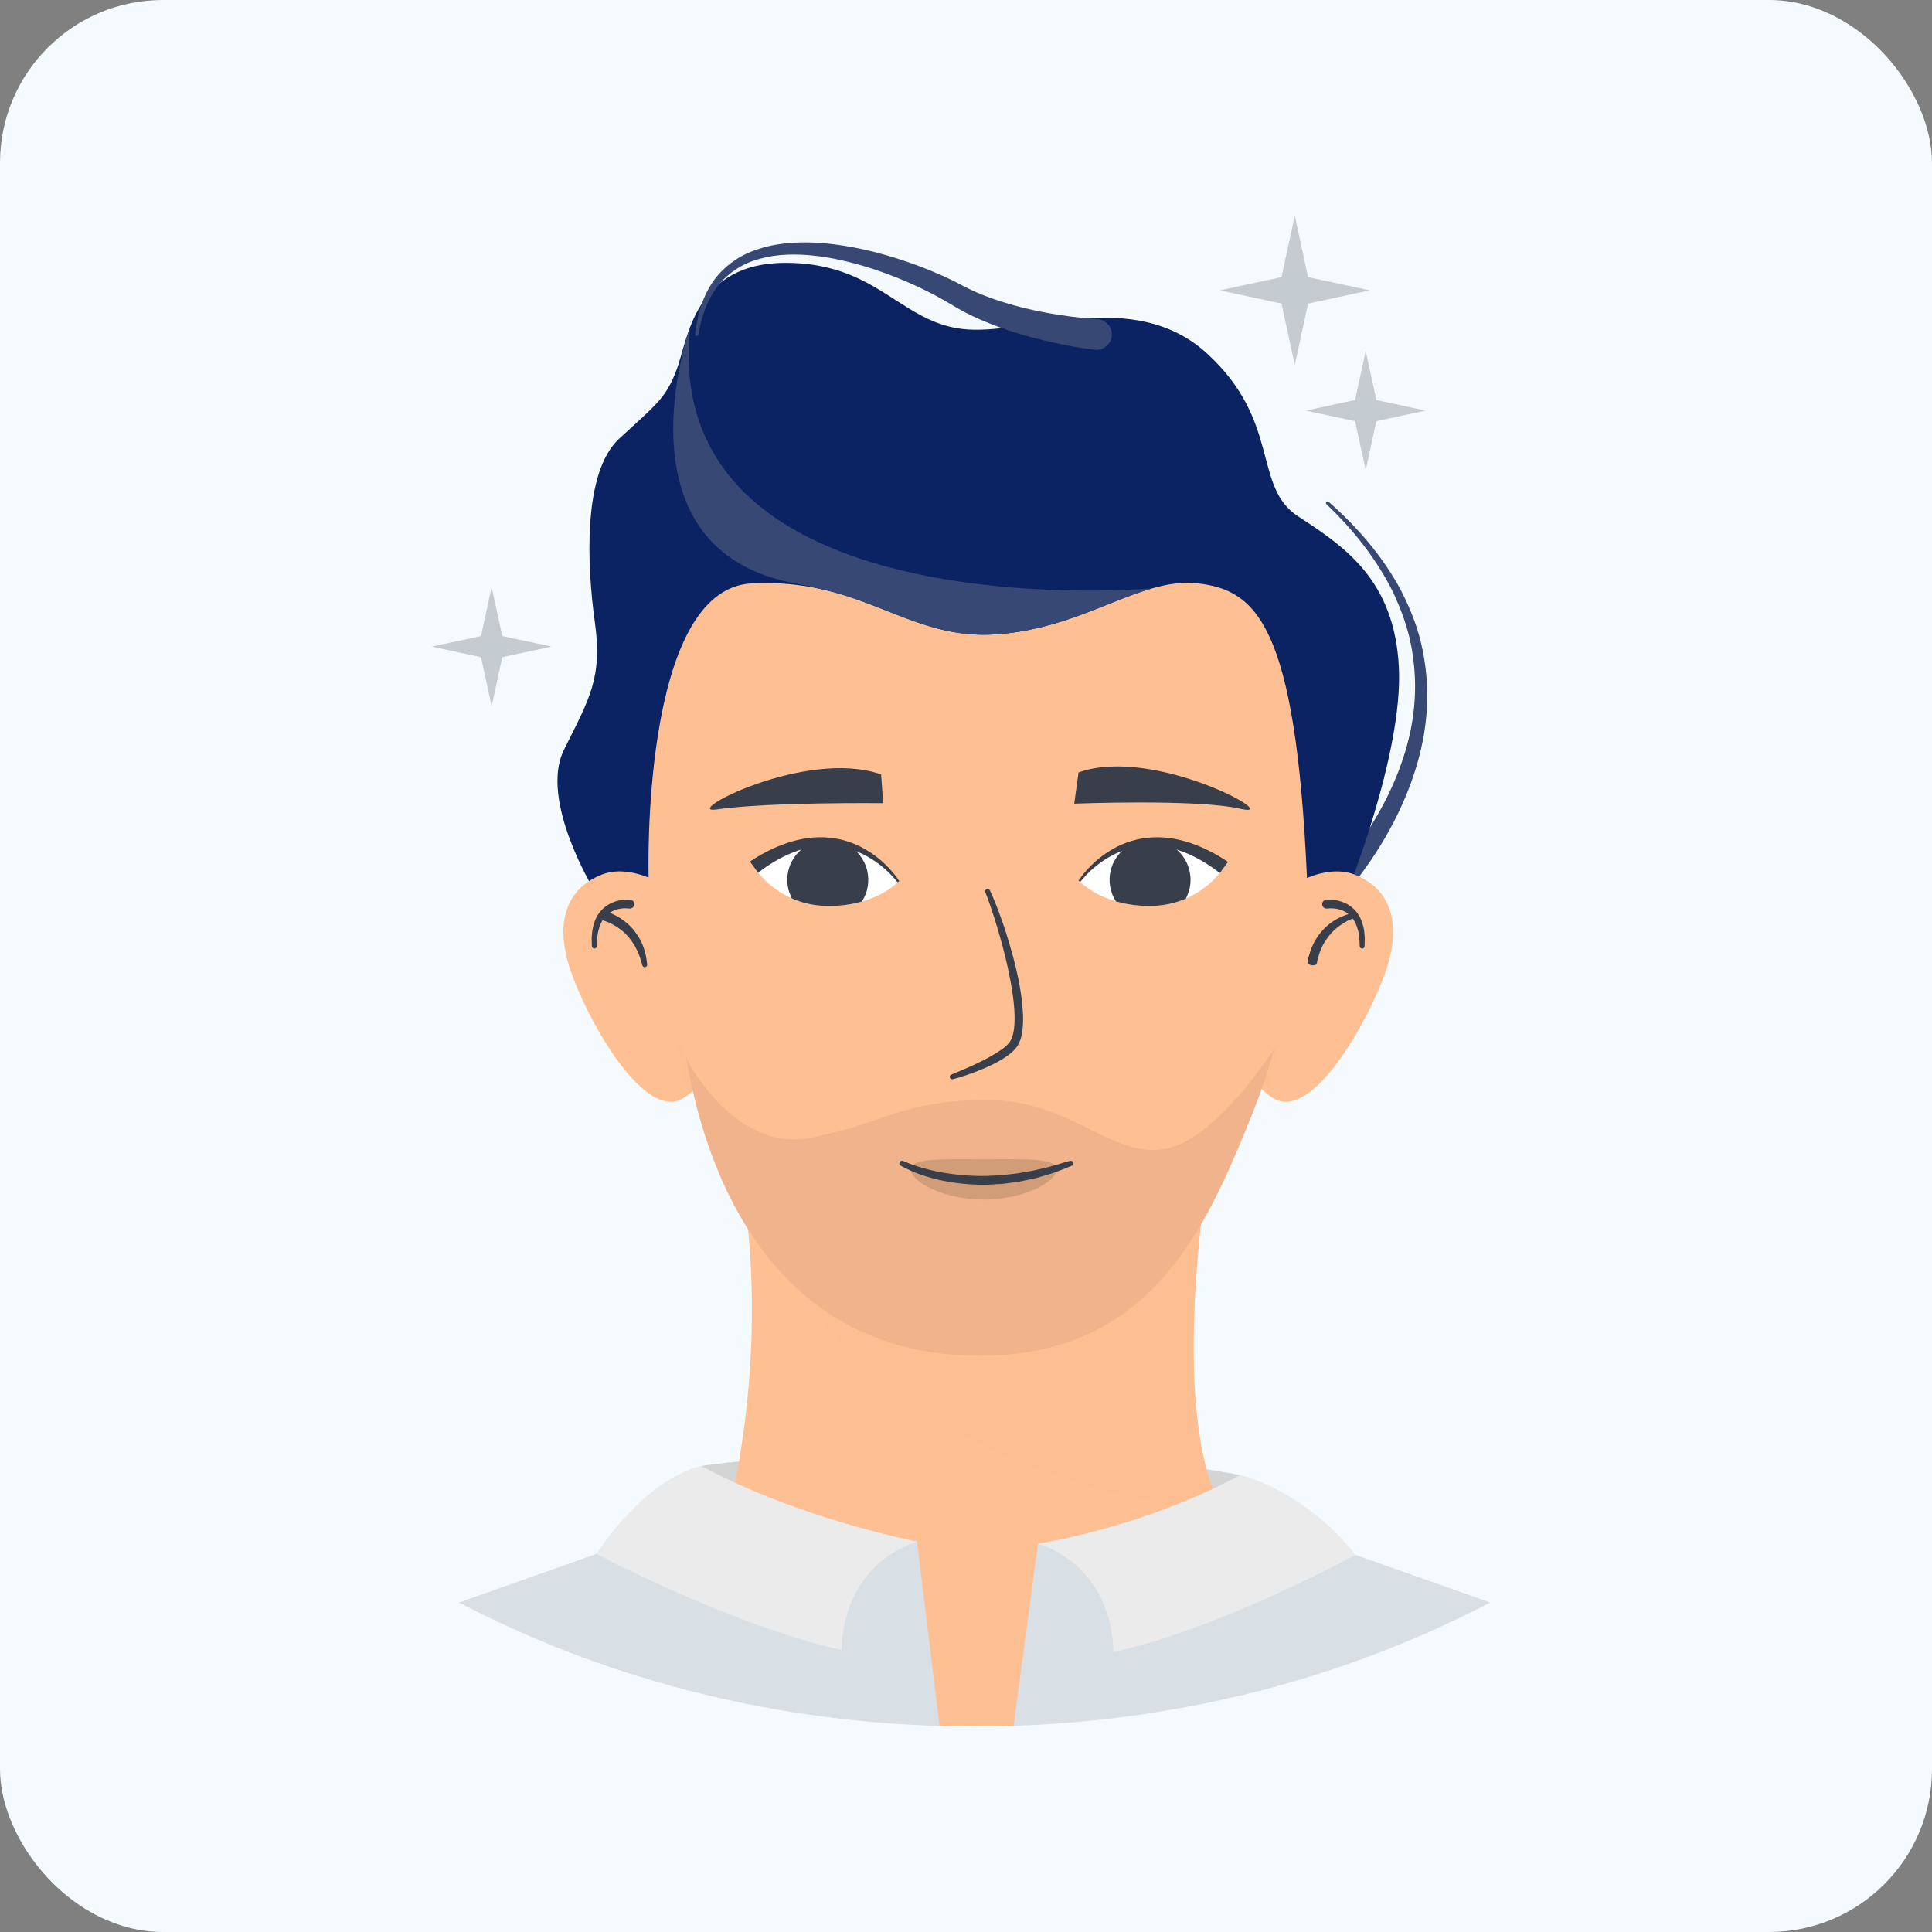
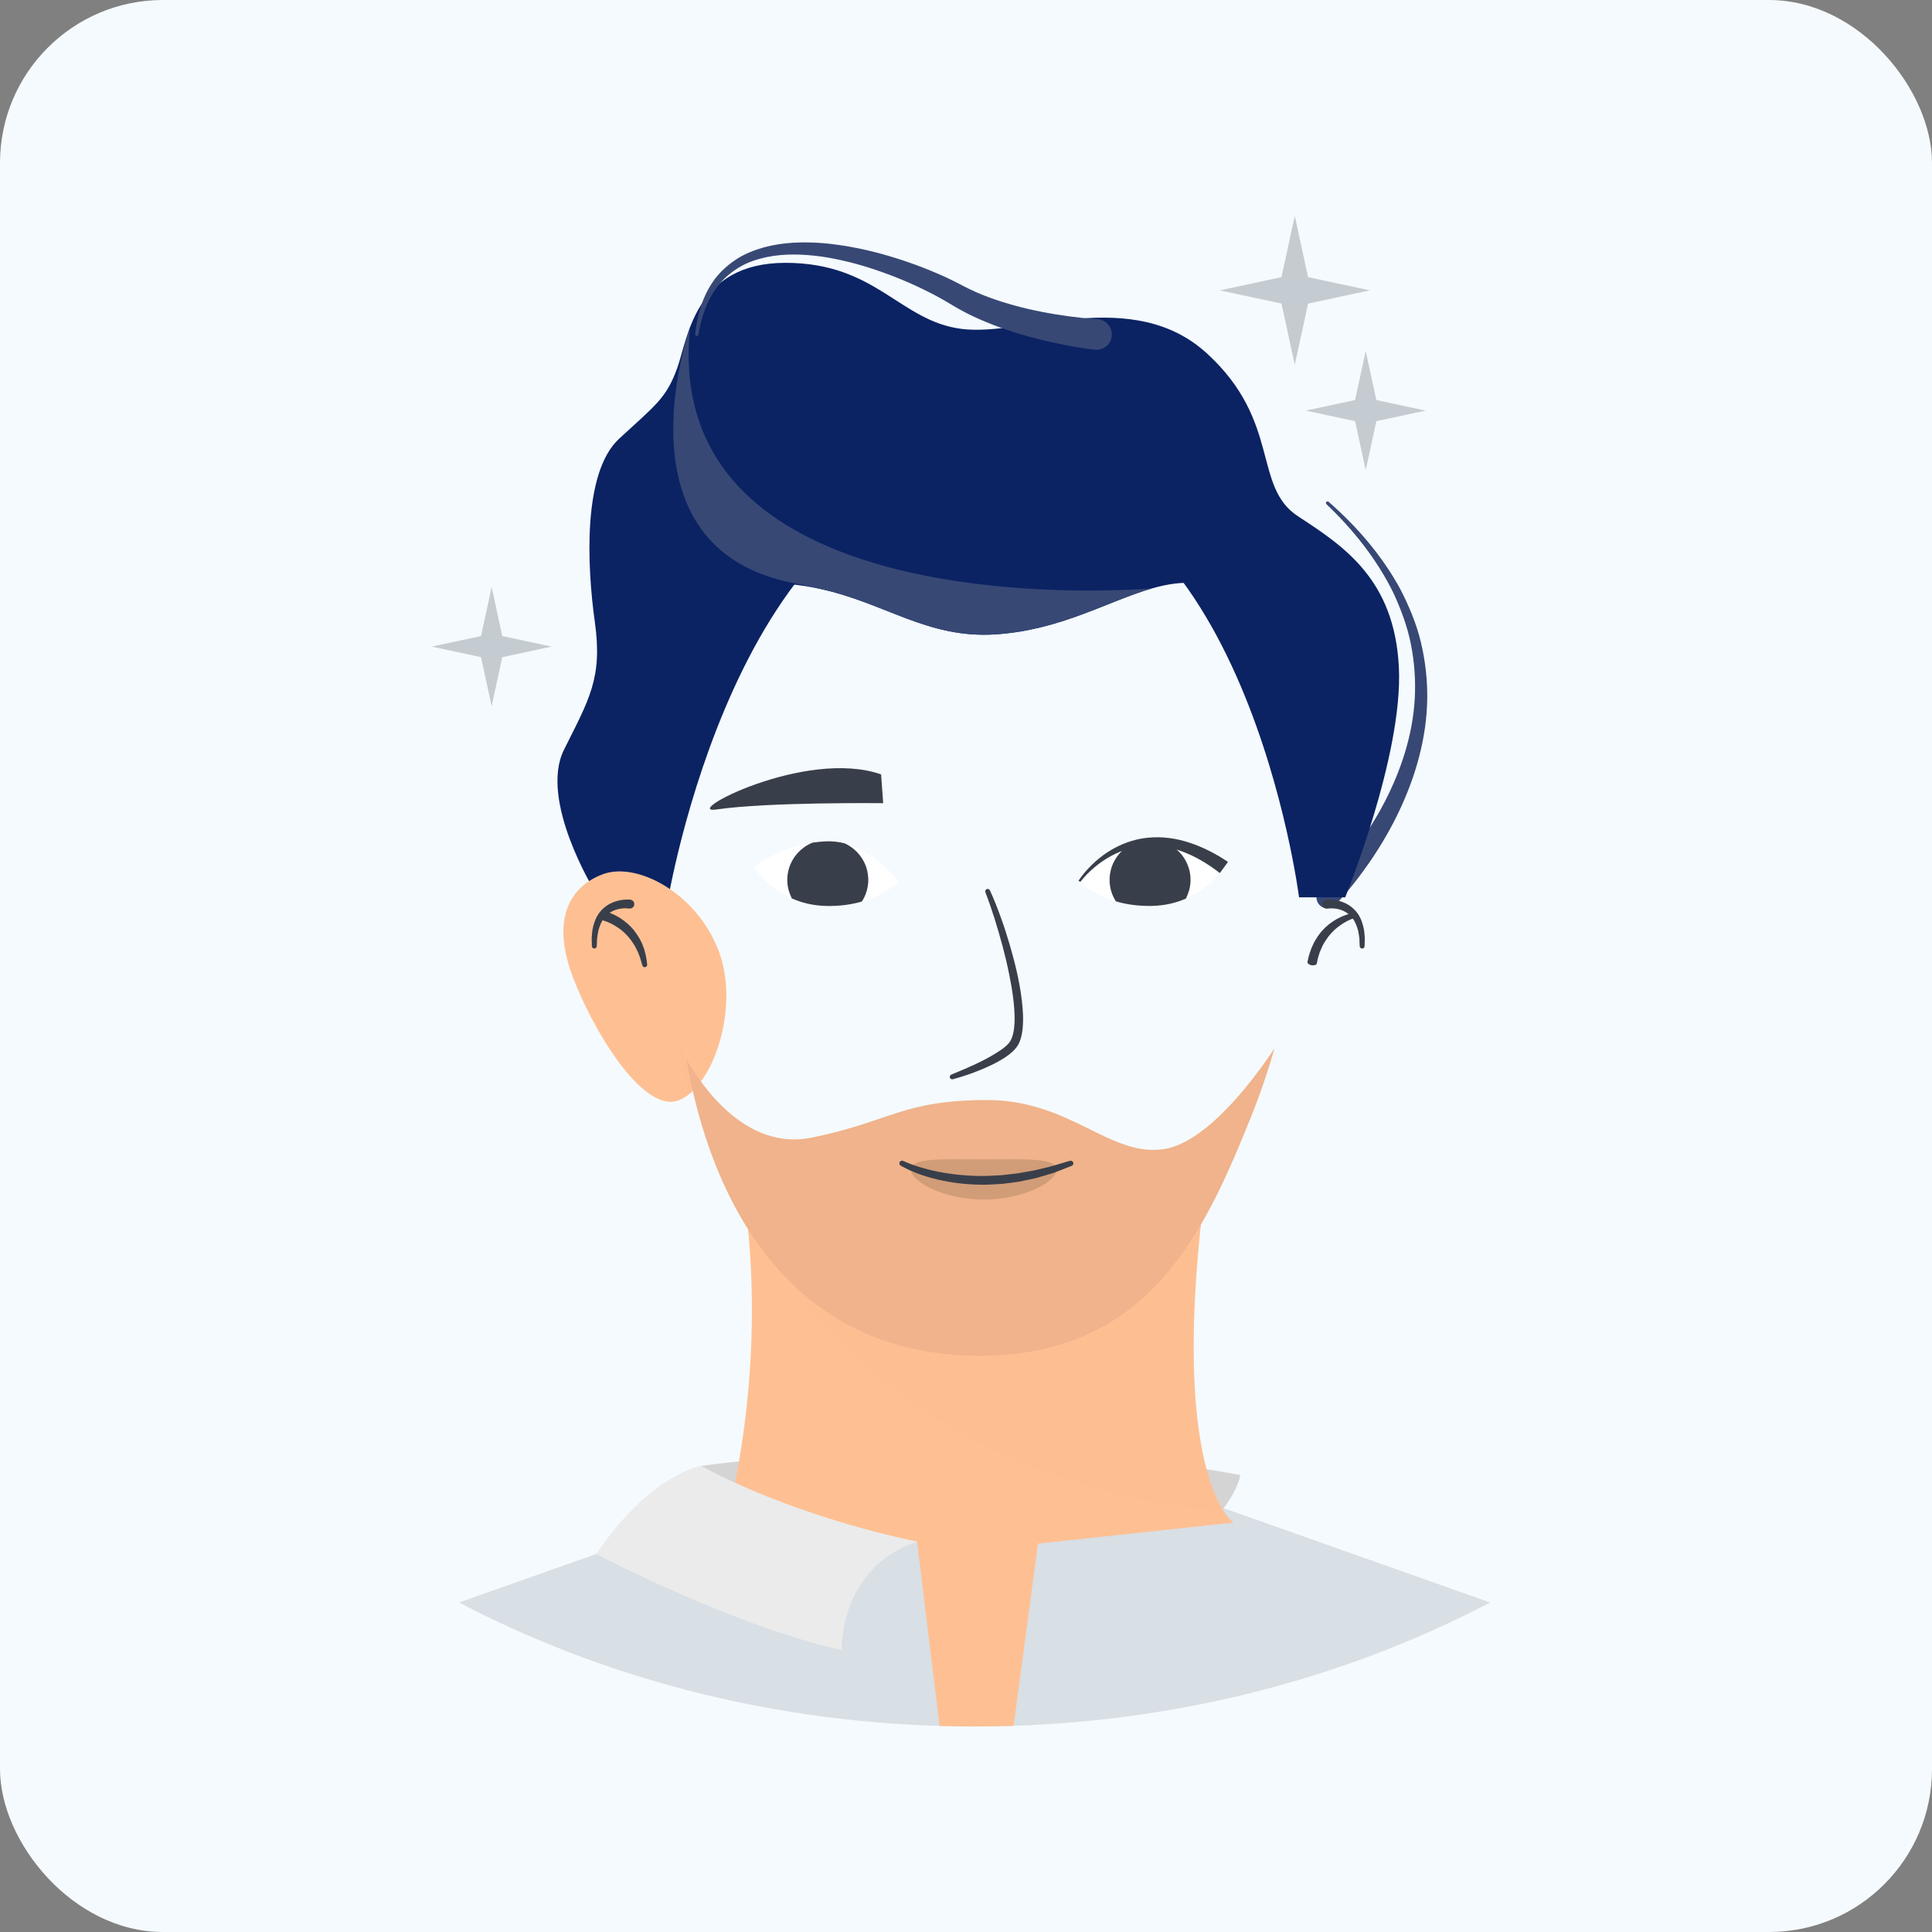
<svg xmlns="http://www.w3.org/2000/svg" width="166" height="166" viewBox="0 0 166 166" fill="none">
  <rect x="0" y="0" width="166" height="166" fill="#808080" stroke="none" />
  <rect width="166" height="166" rx="14" fill="#F5FAFE" />
  <g clip-path="url(#clip0_1485_8661)">
    <path d="M113.415 76.436C113.671 76.198 113.953 75.905 114.214 75.624C114.48 75.341 114.739 75.048 114.995 74.753C115.506 74.162 115.987 73.543 116.46 72.917C117.387 71.655 118.229 70.326 118.951 68.939C120.391 66.167 121.387 63.137 121.558 60.017C121.645 58.46 121.531 56.893 121.227 55.356C120.925 53.816 120.366 52.336 119.704 50.903C118.301 48.067 116.293 45.526 113.968 43.321C113.912 43.268 113.91 43.179 113.964 43.125C114.015 43.071 114.102 43.068 114.158 43.116C116.589 45.241 118.739 47.731 120.307 50.6C121.053 52.047 121.698 53.566 122.08 55.165C122.465 56.76 122.653 58.407 122.63 60.056C122.583 63.362 121.661 66.607 120.269 69.581C119.569 71.071 118.745 72.501 117.823 73.867C117.355 74.544 116.876 75.216 116.361 75.863C116.103 76.185 115.842 76.507 115.57 76.822C115.294 77.14 115.031 77.44 114.712 77.764C114.352 78.131 113.763 78.137 113.394 77.779C113.025 77.422 113.019 76.835 113.379 76.471C113.387 76.461 113.396 76.454 113.405 76.446L113.415 76.436Z" fill="#374875" />
    <path d="M51.109 76.582C51.109 76.582 46.289 68.778 48.457 64.422C50.624 60.068 51.785 58.269 51.109 53.441C50.434 48.614 50.053 40.595 53.197 37.695C56.342 34.794 57.236 34.226 58.171 31.67C59.106 29.113 59.677 22.583 67.492 22.583C75.307 22.583 77.308 27.601 82.645 28.263C87.982 28.925 97.321 24.526 103.705 30.37C110.09 36.214 107.612 41.798 111.52 44.355C115.427 46.911 119.812 49.751 120.193 57.323C120.574 64.896 115.58 77.101 115.58 77.101H111.616C111.616 77.101 106.999 40.664 85.15 40.664C63.302 40.664 57.328 77.67 57.328 77.67L51.109 76.582Z" fill="#0B2363" />
-     <path d="M112.745 68.23C112.745 53.093 101.487 40.634 87.037 39.083C86.035 38.975 85.019 38.919 83.988 38.919C80.536 38.919 77.226 39.54 74.159 40.678C74.156 40.678 74.154 40.678 74.15 40.681C63.113 44.774 55.231 55.563 55.231 68.228C55.231 68.474 55.234 68.72 55.242 68.964H55.241C55.241 68.964 55.242 69.064 55.25 69.255C55.251 69.319 55.254 69.393 55.259 69.476C55.453 74.492 57.835 116.467 84.158 116.467C96.522 116.467 103.54 105.759 107.521 95.856C112.584 83.265 112.744 68.964 112.744 68.964H112.733C112.741 68.722 112.745 68.477 112.745 68.23Z" fill="#FEC093" />
    <path d="M85.053 76.499C85.403 77.249 85.698 78.018 85.979 78.79C86.262 79.562 86.514 80.345 86.745 81.135C87.208 82.714 87.603 84.318 87.8 85.971C87.894 86.797 87.953 87.635 87.853 88.501C87.795 88.933 87.709 89.374 87.46 89.809C87.186 90.246 86.831 90.516 86.479 90.771C85.764 91.261 85.003 91.616 84.232 91.931C83.46 92.249 82.677 92.513 81.871 92.73C81.758 92.76 81.642 92.694 81.611 92.582C81.582 92.48 81.637 92.373 81.734 92.334L81.74 92.33C83.236 91.711 84.769 91.068 86.054 90.178C86.364 89.957 86.663 89.699 86.817 89.433C86.981 89.157 87.074 88.783 87.123 88.408C87.218 87.648 87.174 86.844 87.089 86.05C87.003 85.254 86.86 84.459 86.699 83.666C86.54 82.873 86.353 82.084 86.143 81.3C85.718 79.734 85.251 78.172 84.663 76.664V76.662C84.621 76.554 84.675 76.433 84.784 76.391C84.889 76.353 85.006 76.401 85.053 76.499Z" fill="#393F4A" />
-     <path d="M92.669 66.368L92.3 69.052C92.3 69.052 102.837 68.63 106.583 69.494C110.561 70.414 99.176 64.039 92.669 66.368Z" fill="#393F4A" />
    <path d="M75.706 66.538L75.884 69.01C75.884 69.01 65.945 68.901 61.604 69.547C58.305 70.035 69.185 64.252 75.706 66.538Z" fill="#393F4A" />
    <path d="M105.16 74.537C105.16 74.537 104.097 76.245 101.902 77.205C101.088 77.563 100.116 77.815 98.987 77.839C97.77 77.865 96.733 77.697 95.875 77.445C93.783 76.831 92.743 75.723 92.743 75.723C92.743 75.723 94.603 73.139 97.382 72.45C97.875 72.328 98.397 72.266 98.945 72.286C99.358 72.302 99.759 72.345 100.146 72.405C103.121 72.889 105.16 74.537 105.16 74.537Z" fill="white" />
    <path d="M102.18 76.47C102.13 76.66 102.007 76.97 101.902 77.205C101.088 77.562 100.117 77.814 98.987 77.838C97.771 77.864 96.734 77.697 95.876 77.445C95.378 76.665 95.196 75.694 95.448 74.73C95.51 74.486 95.6 74.256 95.71 74.041C95.753 73.959 95.797 73.878 95.846 73.801C96.213 73.202 96.755 72.735 97.384 72.451C97.877 72.329 98.399 72.267 98.948 72.287C99.36 72.303 99.761 72.346 100.148 72.406C100.622 72.6 101.032 72.891 101.368 73.248C101.427 73.312 101.488 73.382 101.542 73.451C102.194 74.273 102.467 75.38 102.18 76.47Z" fill="#393F4A" />
    <path d="M92.666 75.673C92.997 75.174 93.383 74.726 93.809 74.311C94.234 73.896 94.701 73.518 95.208 73.193C96.216 72.543 97.388 72.095 98.615 71.979C99.84 71.85 101.091 72.029 102.251 72.421C103.417 72.807 104.506 73.382 105.512 74.056L104.811 75.017C103.92 74.323 102.957 73.724 101.923 73.297C100.894 72.865 99.782 72.625 98.663 72.661C97.544 72.687 96.434 73.017 95.434 73.564C94.438 74.113 93.531 74.873 92.822 75.774L92.666 75.673Z" fill="#393F4A" />
    <path d="M64.783 74.504C64.783 74.504 65.837 76.217 68.028 77.19C68.84 77.552 69.809 77.81 70.94 77.84C72.156 77.873 73.193 77.71 74.054 77.463C76.151 76.861 77.195 75.759 77.195 75.759C77.195 75.759 75.349 73.166 72.575 72.462C72.082 72.337 71.559 72.272 71.013 72.29C70.6 72.305 70.199 72.344 69.81 72.403C66.831 72.868 64.783 74.504 64.783 74.504Z" fill="white" />
    <path d="M67.753 76.454C67.802 76.644 67.923 76.954 68.028 77.19C68.84 77.552 69.809 77.809 70.94 77.84C72.156 77.873 73.193 77.71 74.054 77.463C74.557 76.686 74.743 75.715 74.498 74.751C74.437 74.507 74.349 74.276 74.239 74.06C74.197 73.979 74.154 73.897 74.106 73.819C73.741 73.219 73.202 72.748 72.575 72.46C72.082 72.335 71.56 72.27 71.013 72.288C70.6 72.303 70.199 72.342 69.811 72.401C69.337 72.594 68.924 72.882 68.587 73.237C68.528 73.302 68.467 73.37 68.412 73.439C67.752 74.256 67.472 75.362 67.753 76.454Z" fill="#393F4A" />
-     <path d="M77.272 75.707C76.944 75.207 76.56 74.757 76.136 74.34C75.713 73.922 75.249 73.542 74.744 73.215C73.739 72.558 72.57 72.105 71.344 71.982C70.121 71.847 68.868 72.02 67.706 72.406C66.539 72.786 65.446 73.355 64.438 74.024L65.133 74.99C66.027 74.3 66.994 73.708 68.03 73.287C69.062 72.86 70.174 72.625 71.293 72.668C72.412 72.7 73.52 73.037 74.516 73.588C75.509 74.144 76.412 74.908 77.115 75.811L77.272 75.707Z" fill="#393F4A" />
    <g opacity="0.15">
      <g opacity="0.15">
        <g opacity="0.15">
          <path opacity="0.15" d="M75.236 78.481C74.458 78.688 73.676 78.824 72.882 78.914C72.09 79.005 71.291 79.049 70.489 79.037C69.688 79.015 68.884 78.952 68.092 78.797C67.301 78.635 66.522 78.386 65.804 78.011C65.716 77.966 65.682 77.857 65.729 77.771C65.772 77.693 65.865 77.658 65.947 77.687L65.953 77.688C66.681 77.942 67.431 78.102 68.192 78.219C68.956 78.322 69.727 78.371 70.501 78.388C71.276 78.405 72.055 78.376 72.832 78.334C73.608 78.284 74.391 78.225 75.164 78.135H75.17C75.269 78.123 75.357 78.194 75.369 78.291C75.377 78.377 75.319 78.459 75.236 78.481Z" fill="#59221A" />
        </g>
      </g>
    </g>
    <g opacity="0.15">
      <g opacity="0.15">
        <g opacity="0.15">
          <path opacity="0.15" d="M94.62 78.285C95.352 78.362 96.096 78.412 96.832 78.453C97.57 78.486 98.306 78.509 99.041 78.487C99.775 78.466 100.505 78.415 101.228 78.314C101.946 78.2 102.656 78.044 103.346 77.803L103.352 77.801C103.444 77.768 103.548 77.818 103.581 77.91C103.611 77.994 103.573 78.085 103.498 78.126C102.82 78.489 102.082 78.733 101.332 78.892C100.581 79.046 99.819 79.112 99.058 79.136C98.297 79.151 97.538 79.115 96.787 79.034C96.034 78.952 95.29 78.825 94.552 78.632C94.456 78.607 94.398 78.51 94.424 78.415C94.447 78.329 94.53 78.275 94.617 78.284L94.62 78.285Z" fill="#59221A" />
        </g>
      </g>
    </g>
    <path d="M112.299 75.457C111.327 53.538 107.899 50.713 102.94 50.126C101.639 49.974 100.342 50.169 99.002 50.552C95.239 51.622 91.125 54.158 85.504 54.509C79.662 54.871 76.115 51.829 70.468 50.597C70.465 50.597 70.462 50.597 70.462 50.597C68.74 50.221 66.823 50.016 64.586 50.126C55.012 50.598 55.728 75.385 55.728 75.385C50.95 71.503 56.342 48.805 57.327 44.451C57.473 43.809 57.96 43.13 58.701 42.441C59.538 41.663 60.699 40.872 62.063 40.102C67.67 36.934 76.689 34.131 80.544 34.131C86.167 34.131 101.225 37.254 104.92 39.714C108.619 42.178 115.743 53.263 116.443 60.825C117.144 68.387 112.299 75.457 112.299 75.457Z" fill="#0B2363" />
    <path d="M94.049 30.05C93.155 29.944 92.34 29.805 91.497 29.642C90.662 29.477 89.833 29.294 89.009 29.08C87.361 28.658 85.734 28.121 84.156 27.427C83.365 27.086 82.595 26.68 81.845 26.234C81.646 26.121 81.498 26.027 81.325 25.923C81.157 25.821 80.981 25.726 80.81 25.628C80.462 25.435 80.11 25.246 79.75 25.068C78.317 24.347 76.821 23.721 75.292 23.206C73.765 22.682 72.195 22.289 70.608 22.047C69.023 21.832 67.403 21.77 65.854 22.094C65.088 22.266 64.327 22.498 63.648 22.89C62.971 23.278 62.347 23.768 61.84 24.373C60.832 25.592 60.266 27.157 60.006 28.754C59.994 28.83 59.922 28.882 59.846 28.87C59.774 28.86 59.722 28.792 59.728 28.72C59.895 27.079 60.37 25.411 61.386 24.02C61.898 23.329 62.551 22.747 63.275 22.274C64.002 21.796 64.82 21.488 65.648 21.251C67.318 20.797 69.05 20.764 70.74 20.892C72.43 21.046 74.097 21.363 75.723 21.812C77.351 22.256 78.944 22.814 80.5 23.482C80.89 23.648 81.276 23.826 81.662 24.009C81.853 24.106 82.046 24.195 82.237 24.296C82.424 24.393 82.63 24.507 82.796 24.587C83.485 24.942 84.197 25.267 84.94 25.534C86.417 26.082 87.963 26.495 89.534 26.798C90.319 26.953 91.112 27.079 91.904 27.187C92.691 27.291 93.512 27.377 94.26 27.421L94.283 27.422C95.015 27.465 95.574 28.089 95.53 28.816C95.487 29.543 94.859 30.098 94.127 30.054C94.104 30.056 94.075 30.053 94.049 30.05Z" fill="#374875" />
-     <path d="M99.001 50.551C95.239 51.622 91.124 54.157 85.504 54.508C79.661 54.87 76.114 51.828 70.468 50.596C70.465 50.596 70.462 50.596 70.462 50.596C69.785 50.421 69.076 50.266 68.335 50.126C62.7 49.081 59.931 45.989 58.702 42.44C56.477 36.017 59.296 28.098 59.296 28.098C58.768 33.12 59.896 37.039 62.064 40.101C71.232 53.032 99.001 50.551 99.001 50.551Z" fill="#374875" />
+     <path d="M99.001 50.551C95.239 51.622 91.124 54.157 85.504 54.508C79.661 54.87 76.114 51.828 70.468 50.596C70.465 50.596 70.462 50.596 70.462 50.596C69.785 50.421 69.076 50.266 68.335 50.126C62.7 49.081 59.931 45.989 58.702 42.44C56.477 36.017 59.296 28.098 59.296 28.098C58.768 33.12 59.896 37.039 62.064 40.101C71.232 53.032 99.001 50.551 99.001 50.551" fill="#374875" />
    <path d="M60.237 125.954C60.237 125.954 83.809 122.529 106.578 126.737C106.578 126.737 104.968 136.439 83.87 136.439C62.771 136.439 60.237 125.954 60.237 125.954Z" fill="#D4D4D4" />
    <path d="M128.035 137.689C121.571 141.07 114.551 143.733 107.119 145.552C100.716 147.115 94.013 148.054 87.095 148.285C85.984 148.321 84.865 148.341 83.738 148.341C82.73 148.341 81.725 148.327 80.729 148.295C65.649 147.846 51.562 144.032 39.441 137.689L65.456 128.484H102.029L128.035 137.689Z" fill="#D8DFE5" />
    <path d="M105.982 130.823L84.013 133.185L62.565 130.175C65.55 117.426 64.513 107.053 64.043 103.723C64.02 103.567 63.999 103.425 63.98 103.3C63.909 102.84 63.862 102.598 63.862 102.598C63.988 102.705 64.113 102.811 64.237 102.915C93.501 127.478 103.695 100.995 103.695 100.995C101.033 120.645 103.715 127.64 105.174 129.878C105.64 130.594 105.982 130.823 105.982 130.823Z" fill="#FEC093" />
    <g opacity="0.15">
      <g opacity="0.15">
        <path opacity="0.15" d="M105.174 129.878C75.248 127.137 65.26 106.509 64.043 103.723C63.955 103.521 63.912 103.413 63.912 103.413C63.935 103.375 63.958 103.337 63.98 103.3C64.061 103.168 64.146 103.04 64.237 102.915C93.501 127.478 103.695 100.995 103.695 100.995C101.033 120.645 103.715 127.64 105.174 129.878Z" fill="#59221A" />
      </g>
    </g>
    <path d="M60.238 125.953C60.238 125.953 55.889 126.621 51.23 133.518C51.23 133.518 62.914 139.689 72.325 141.777C72.325 141.777 72.03 134.765 78.794 132.452C78.794 132.452 68.784 130.545 60.238 125.953Z" fill="#EBEBEB" />
-     <path d="M106.577 126.736C106.577 126.736 112.015 127.967 116.465 133.594C116.465 133.594 105.069 139.865 95.657 141.952C95.657 141.952 95.952 134.941 89.188 132.627C89.189 132.629 98.03 131.329 106.577 126.736Z" fill="#EBEBEB" />
    <path d="M89.351 131.407L87.093 148.286C85.982 148.323 84.863 148.342 83.736 148.342C82.728 148.342 81.723 148.329 80.727 148.297L78.651 131.291C82.09 127.109 89.351 131.407 89.351 131.407Z" fill="#FEC093" />
    <path d="M59.737 93.52C59.56 93.712 59.375 93.882 59.19 94.027C58.908 94.255 58.613 94.428 58.314 94.541C58.035 94.65 57.74 94.686 57.441 94.661C54.591 94.413 51 88.537 49.273 84.085C47.361 79.161 48.811 76.255 51.755 75.129C52.153 74.976 52.589 74.892 53.051 74.875C56.018 74.77 60.066 77.364 61.721 81.624C63.308 85.719 61.937 91.16 59.737 93.52Z" fill="#FEC093" />
    <path d="M54.038 78.062C53.876 78.039 53.651 78.034 53.457 78.057C53.357 78.066 53.258 78.086 53.159 78.102C53.065 78.131 52.964 78.148 52.872 78.185C52.497 78.317 52.169 78.547 51.917 78.859C51.668 79.176 51.517 79.571 51.407 79.98C51.365 80.19 51.336 80.404 51.304 80.618L51.277 81.276L51.275 81.297C51.271 81.413 51.172 81.502 51.056 81.497C50.944 81.493 50.858 81.402 50.855 81.292L50.838 80.589C50.856 80.354 50.873 80.117 50.906 79.88C50.999 79.41 51.145 78.932 51.435 78.508C51.726 78.09 52.147 77.751 52.62 77.55C52.737 77.495 52.862 77.465 52.983 77.421C53.106 77.391 53.231 77.357 53.357 77.338C53.607 77.297 53.838 77.279 54.12 77.297C54.303 77.309 54.467 77.437 54.495 77.617C54.536 77.872 54.33 78.083 54.087 78.065C54.08 78.065 54.072 78.063 54.064 78.062H54.038Z" fill="#393F4A" />
    <path d="M51.745 78.436C51.856 78.285 51.934 78.274 51.999 78.3C52.066 78.32 52.133 78.339 52.196 78.362C52.327 78.404 52.452 78.457 52.578 78.508C52.825 78.618 53.065 78.743 53.294 78.888C53.745 79.184 54.164 79.537 54.492 79.963C54.819 80.387 55.102 80.849 55.273 81.348C55.377 81.591 55.421 81.852 55.491 82.1C55.547 82.354 55.572 82.612 55.607 82.867C55.622 82.981 55.541 83.087 55.426 83.102C55.323 83.115 55.228 83.054 55.197 82.959L55.188 82.931C55.113 82.701 55.057 82.467 54.981 82.241C54.887 82.022 54.823 81.791 54.702 81.588L54.544 81.274L54.354 80.98C54.295 80.879 54.223 80.788 54.151 80.698C54.078 80.609 54.014 80.511 53.93 80.431C53.625 80.085 53.264 79.793 52.869 79.558C52.673 79.437 52.468 79.333 52.257 79.243C52.151 79.2 52.045 79.156 51.937 79.123C51.884 79.104 51.829 79.09 51.776 79.075C51.721 79.063 51.677 79.025 51.665 78.849L51.657 78.728C51.654 78.62 51.686 78.517 51.745 78.436Z" fill="#393F4A" />
    <g opacity="0.15">
      <g opacity="0.15">
        <path opacity="0.15" d="M59.736 93.52C59.56 93.712 59.375 93.882 59.19 94.027C59.041 93.519 58.904 93.006 58.772 92.495C58.54 91.579 58.324 90.665 58.125 89.742C58.099 89.627 58.172 89.517 58.288 89.492C58.397 89.469 58.506 89.535 58.537 89.642V89.646C58.789 90.546 59.058 91.445 59.343 92.335C59.475 92.739 59.604 93.131 59.736 93.52Z" fill="#59221A" />
      </g>
    </g>
-     <path d="M118.833 84.086C117.105 88.538 113.511 94.414 110.664 94.661C110.362 94.687 110.071 94.651 109.788 94.542C109.489 94.427 109.198 94.255 108.915 94.028C108.727 93.883 108.546 93.714 108.369 93.521C106.165 91.161 104.794 85.719 106.384 81.626C108.039 77.366 112.084 74.772 115.054 74.877C115.515 74.894 115.953 74.977 116.35 75.13C119.296 76.257 120.746 79.162 118.833 84.086Z" fill="#FEC093" />
    <path d="M113.964 77.302C114.255 77.281 114.49 77.299 114.747 77.341C114.873 77.361 114.998 77.394 115.121 77.424C115.242 77.468 115.367 77.498 115.483 77.554C115.959 77.754 116.379 78.094 116.669 78.511C116.959 78.934 117.103 79.412 117.198 79.884C117.229 80.121 117.248 80.357 117.266 80.593L117.249 81.295C117.246 81.412 117.151 81.502 117.034 81.501C116.921 81.498 116.833 81.41 116.827 81.3L116.826 81.277L116.8 80.62C116.769 80.406 116.739 80.191 116.697 79.982C116.587 79.572 116.435 79.176 116.186 78.861C115.934 78.549 115.606 78.318 115.231 78.187C115.14 78.149 115.039 78.133 114.944 78.104C114.846 78.088 114.747 78.066 114.647 78.059C114.453 78.036 114.229 78.041 114.065 78.063L114.049 78.066C113.894 78.088 113.733 78.023 113.657 77.887C113.511 77.628 113.677 77.343 113.938 77.306C113.947 77.303 113.954 77.303 113.964 77.302Z" fill="#393F4A" />
    <path d="M109.507 90.073C108.947 92.011 108.293 93.966 107.523 95.88C103.542 105.781 98.765 116.49 84.159 116.49C67.596 116.49 61.011 102.852 58.98 91.016C60.153 93.043 63.963 98.943 69.779 97.741C76.641 96.32 77.469 94.557 84.709 94.515C91.948 94.472 95.349 99.442 100.004 98.733C103.928 98.134 108.25 91.981 109.507 90.073Z" fill="#F0B38B" />
    <path d="M112.496 82.866C112.34 82.777 112.326 82.706 112.344 82.642L112.385 82.449C112.417 82.321 112.434 82.19 112.478 82.065C112.567 81.814 112.627 81.555 112.748 81.314L112.918 80.95L113.126 80.605C113.191 80.487 113.273 80.382 113.355 80.275C113.439 80.169 113.513 80.058 113.61 79.964C113.963 79.557 114.395 79.227 114.855 78.964C115.328 78.711 115.81 78.516 116.357 78.438C116.472 78.421 116.579 78.501 116.595 78.614C116.611 78.715 116.548 78.812 116.454 78.843L116.433 78.851C116.003 78.996 115.558 79.21 115.182 79.486C114.798 79.754 114.45 80.068 114.168 80.433C113.893 80.801 113.636 81.187 113.478 81.623C113.374 81.83 113.326 82.06 113.251 82.279C113.213 82.389 113.2 82.507 113.175 82.62L113.14 82.792C113.132 82.851 113.093 82.9 112.91 82.933L112.889 82.938C112.751 82.959 112.611 82.932 112.496 82.866Z" fill="#393F4A" />
    <g opacity="0.15">
      <g opacity="0.15">
        <path opacity="0.15" d="M109.979 89.742C109.78 90.665 109.565 91.581 109.332 92.495C109.2 93.006 109.064 93.519 108.915 94.027C108.726 93.882 108.546 93.713 108.368 93.52C108.5 93.131 108.628 92.739 108.76 92.333C109.045 91.443 109.314 90.546 109.566 89.644V89.641C109.596 89.535 109.703 89.469 109.815 89.49C109.929 89.516 110 89.627 109.979 89.742Z" fill="#59221A" />
      </g>
    </g>
    <g opacity="0.15">
      <g opacity="0.15">
        <g opacity="0.15">
          <path opacity="0.15" d="M88.765 106.044C88.04 105.917 87.302 105.818 86.57 105.729C85.836 105.646 85.103 105.575 84.368 105.546C83.635 105.519 82.903 105.521 82.174 105.573C81.45 105.64 80.73 105.747 80.026 105.941L80.02 105.943C79.924 105.968 79.826 105.914 79.8 105.819C79.775 105.733 79.819 105.646 79.898 105.61C80.6 105.291 81.353 105.097 82.112 104.99C82.873 104.887 83.638 104.872 84.397 104.898C85.158 104.932 85.911 105.02 86.656 105.153C87.402 105.285 88.135 105.46 88.858 105.702C88.952 105.733 89.002 105.834 88.97 105.928C88.941 106.012 88.855 106.062 88.77 106.047L88.765 106.044Z" fill="#59221A" />
        </g>
      </g>
    </g>
    <path d="M90.787 100.491C90.787 101.525 87.984 103.068 84.527 103.068C81.069 103.068 78.267 101.525 78.267 100.491C78.267 99.456 81.045 99.609 84.502 99.609C87.961 99.609 90.787 99.456 90.787 100.491Z" fill="#D19D78" />
    <path d="M77.623 99.757C78.156 99.998 78.742 100.201 79.323 100.366C79.618 100.443 79.908 100.53 80.207 100.589L80.652 100.687C80.8 100.716 80.951 100.74 81.101 100.765C82.299 100.968 83.515 101.058 84.731 101.04C85.035 101.029 85.339 101.01 85.642 100.996C85.794 100.987 85.946 100.984 86.098 100.971L86.552 100.916C86.854 100.88 87.158 100.854 87.46 100.812L88.36 100.652L88.811 100.575L89.256 100.467L90.149 100.256C90.742 100.106 91.322 99.904 91.916 99.743L91.934 99.738C92.057 99.705 92.183 99.778 92.217 99.9C92.247 100.013 92.188 100.129 92.082 100.171C91.791 100.289 91.5 100.402 91.205 100.514L90.765 100.683C90.618 100.74 90.472 100.797 90.32 100.839L89.415 101.106L88.961 101.236L88.498 101.334L87.572 101.526C87.261 101.577 86.947 101.613 86.634 101.655L86.163 101.714C86.005 101.729 85.847 101.734 85.689 101.744C85.374 101.761 85.058 101.787 84.742 101.793C83.476 101.806 82.206 101.696 80.967 101.438C79.725 101.176 78.52 100.791 77.392 100.156C77.281 100.094 77.243 99.954 77.305 99.844C77.365 99.74 77.493 99.701 77.6 99.749L77.623 99.757Z" fill="#393F4A" />
    <path d="M110.106 23.812L111.249 18.544L112.393 23.812L117.696 24.948L112.393 26.083L111.249 31.351L110.106 26.083L104.803 24.948L110.106 23.812Z" fill="#C5CCD1" />
    <path d="M116.43 34.372L117.344 30.16L118.258 34.372L122.499 35.28L118.258 36.188L117.344 40.399L116.43 36.188L112.189 35.28L116.43 34.372Z" fill="#C5CCD1" />
    <path d="M41.328 54.651L42.243 50.438L43.157 54.651L47.396 55.557L43.157 56.465L42.243 60.677L41.328 56.465L37.088 55.557L41.328 54.651Z" fill="#C5CCD1" />
  </g>
  <defs>
    <clipPath id="clip0_1485_8661">
      <rect width="90.947" height="129.798" fill="white" transform="translate(37.088 18.544)" />
    </clipPath>
  </defs>
</svg>